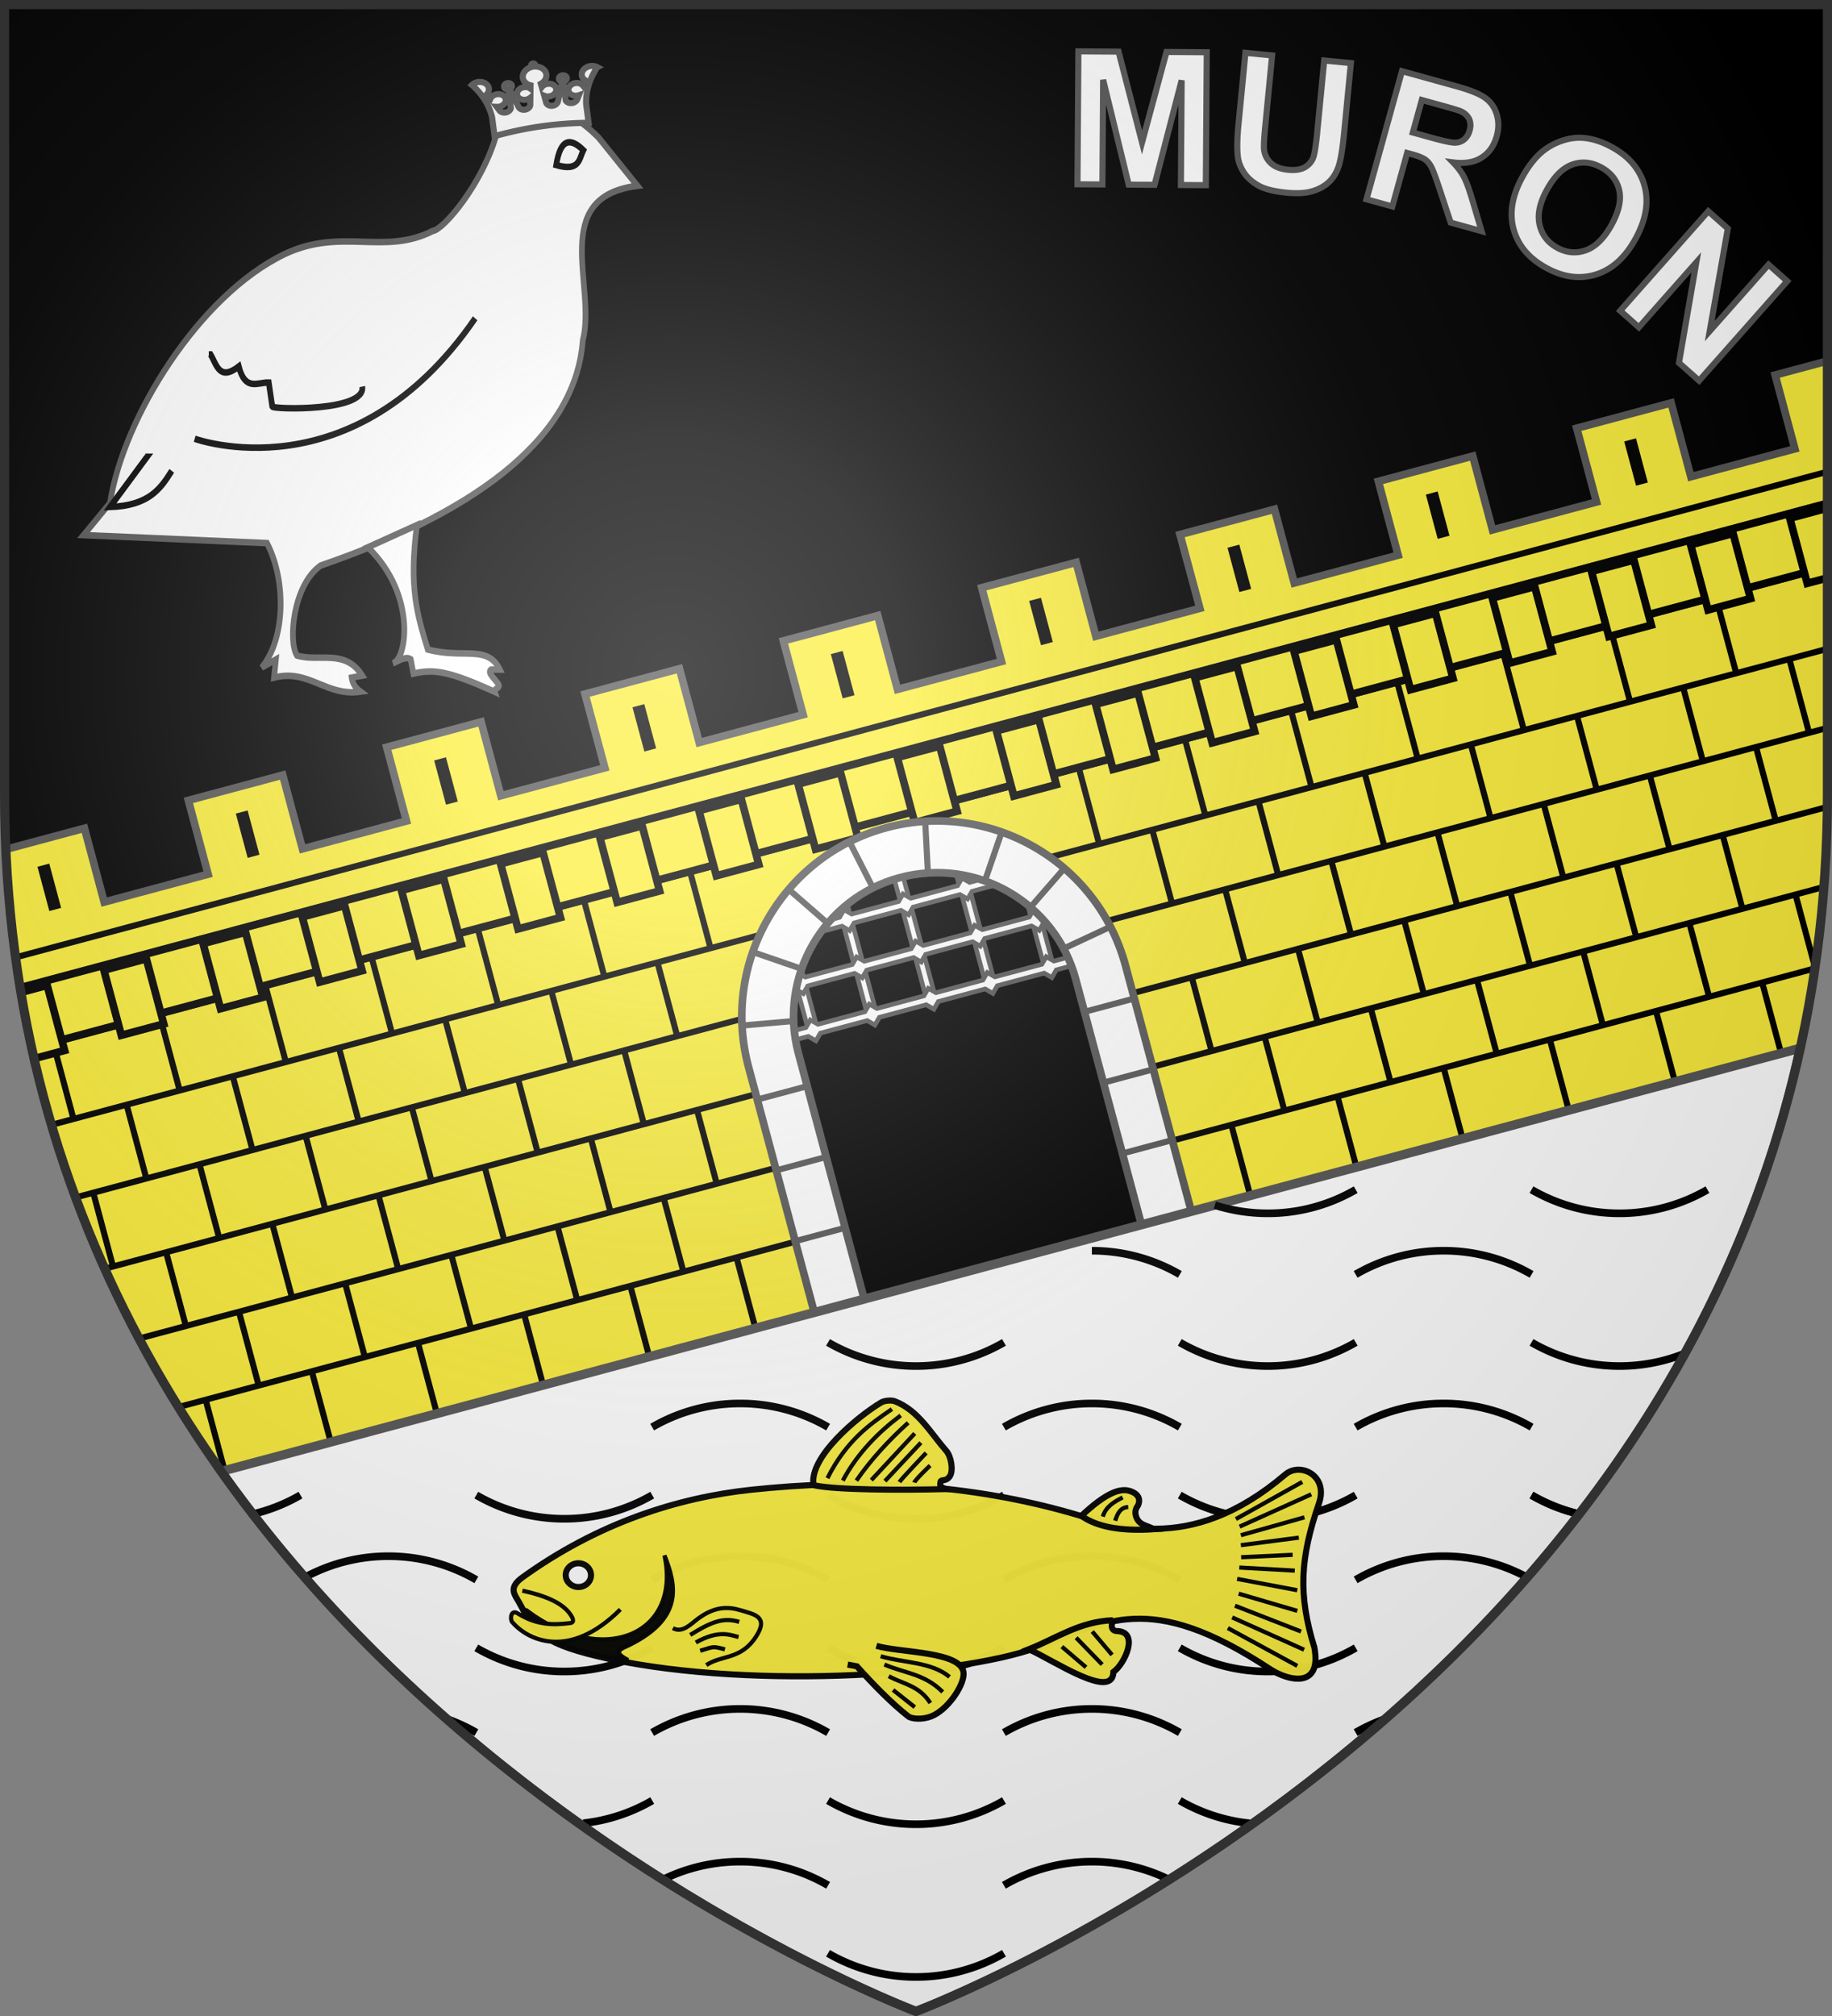
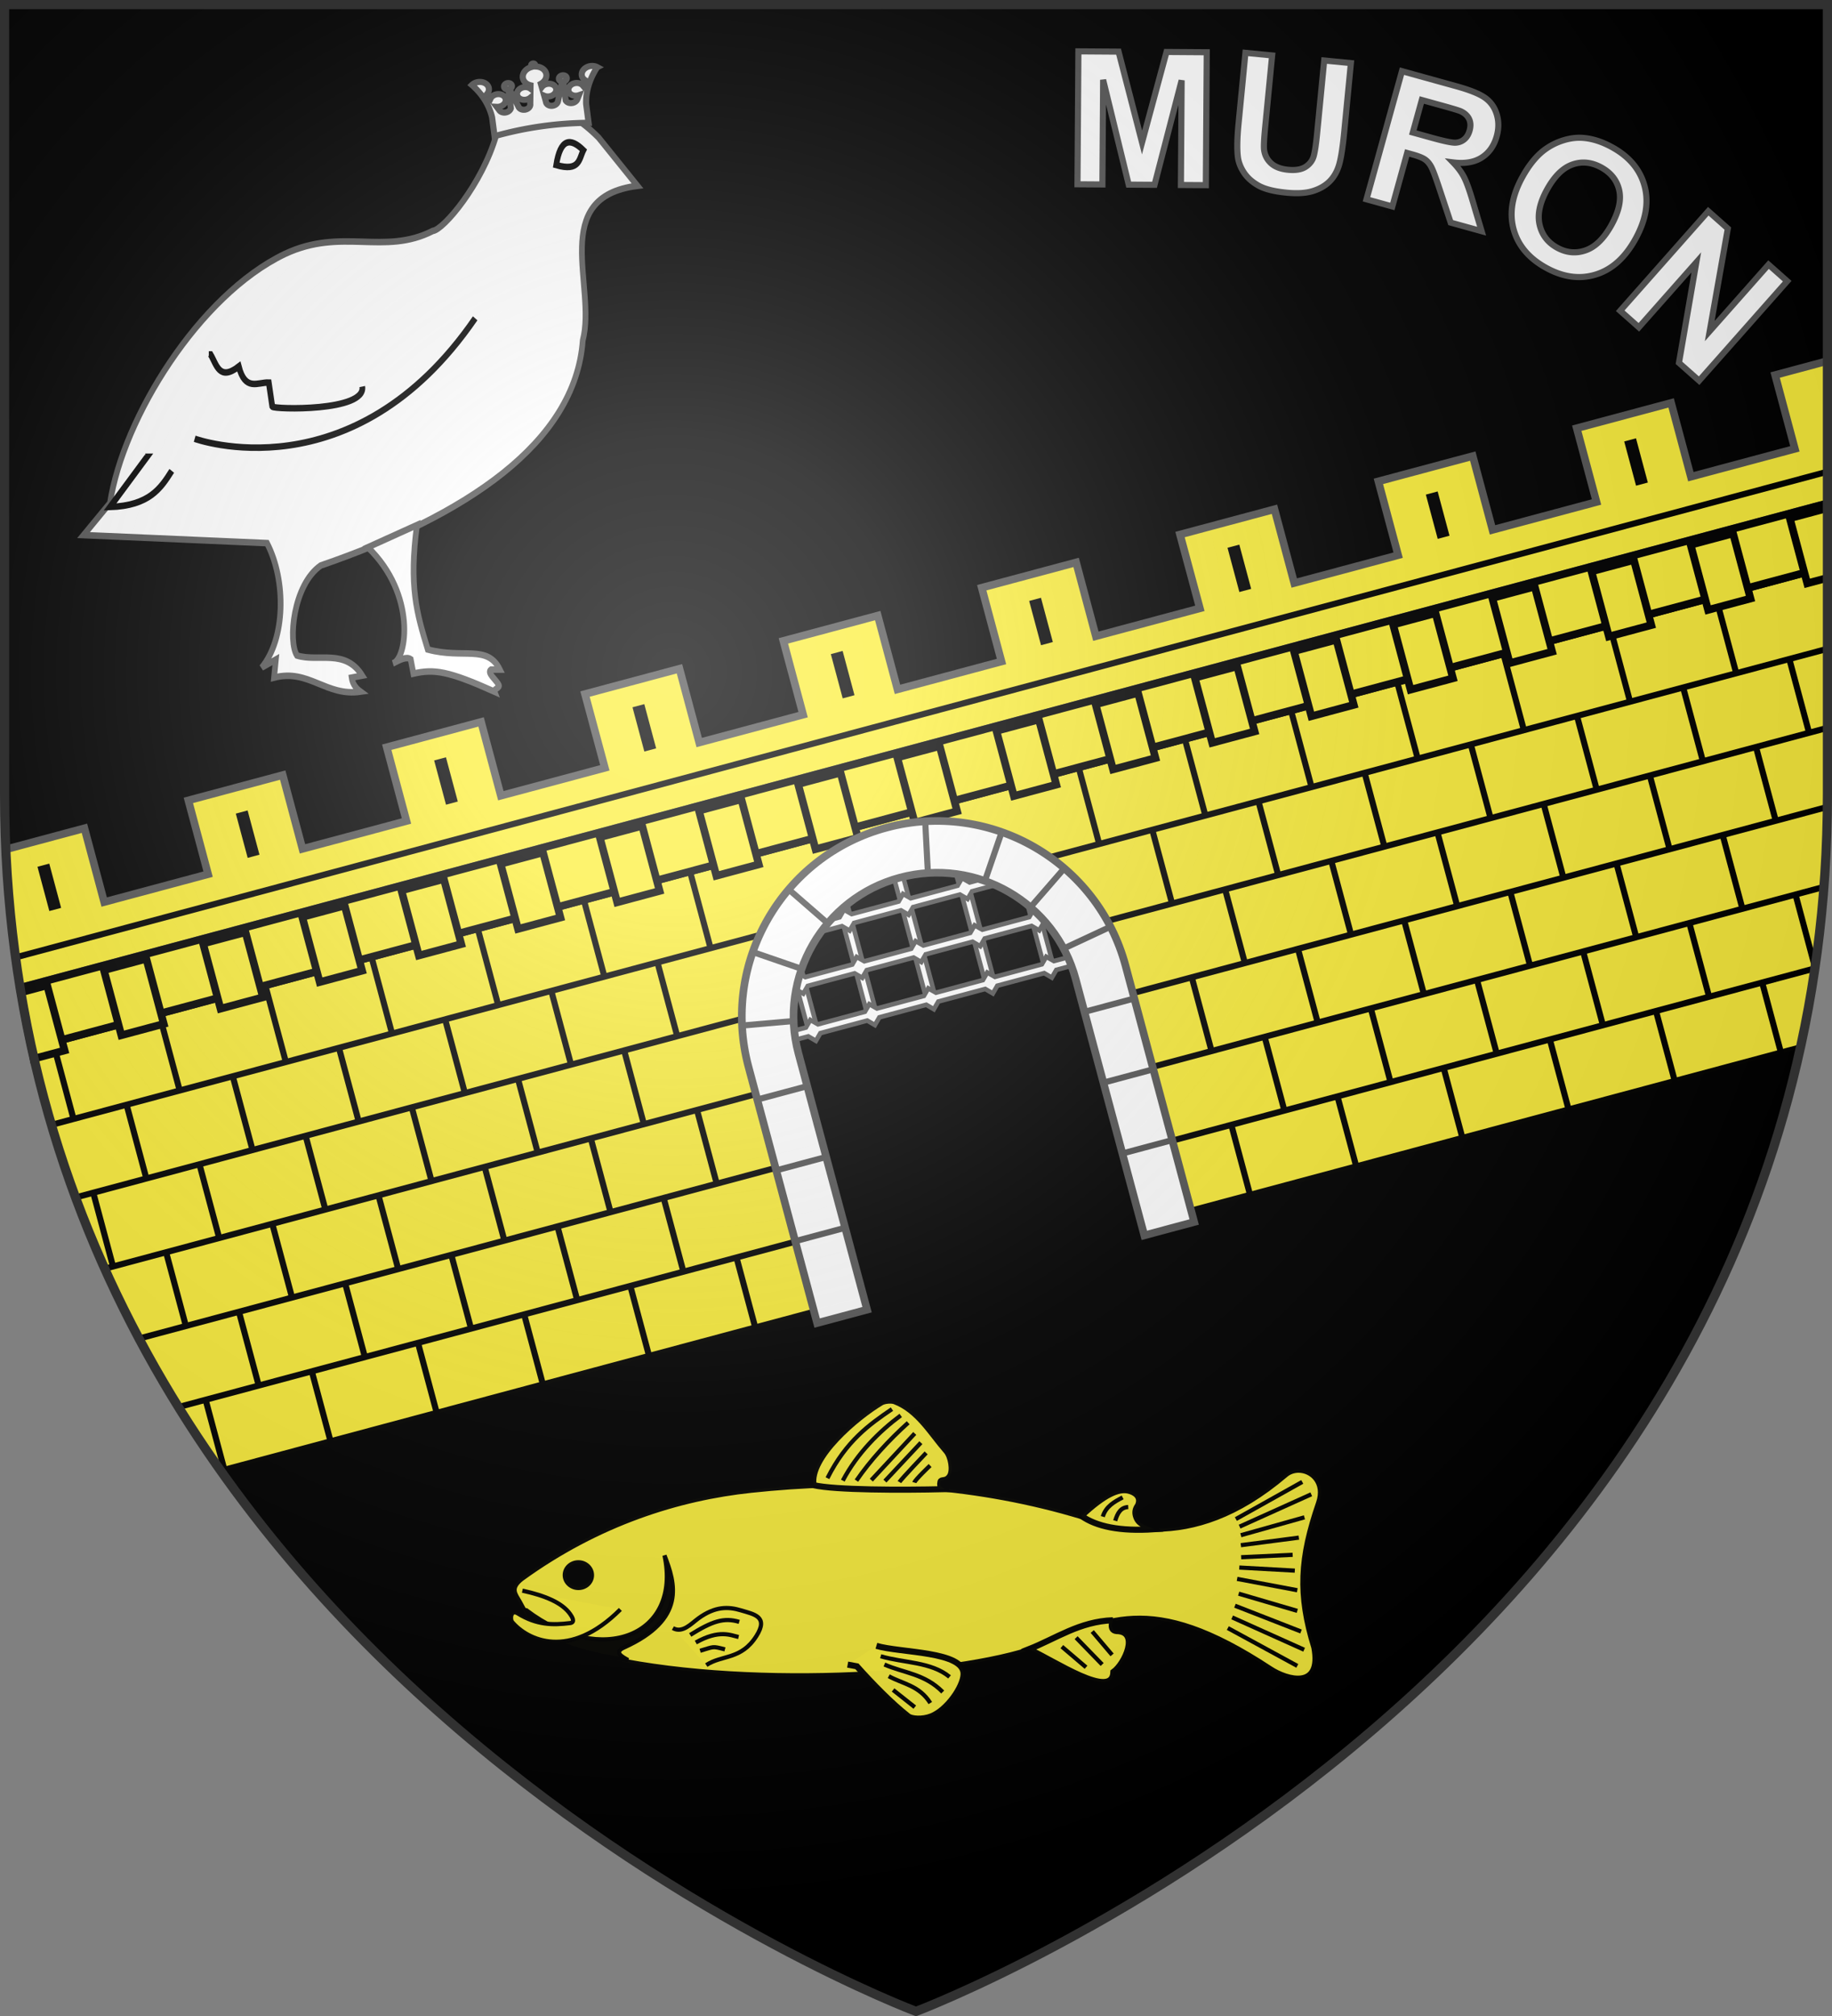
<svg xmlns="http://www.w3.org/2000/svg" xmlns:xlink="http://www.w3.org/1999/xlink" width="600" height="660" version="1.0">
  <rect width="100%" height="100%" fill="#808080" stroke="none" />
  <defs>
    <g id="b">
      <path id="a" d="M0 0v1h.5z" transform="rotate(18 3.157 -.5)" />
      <use xlink:href="#a" width="810" height="540" transform="scale(-1 1)" />
    </g>
    <g id="c">
      <use xlink:href="#b" width="810" height="540" transform="rotate(72)" />
      <use xlink:href="#b" width="810" height="540" transform="rotate(144)" />
    </g>
    <g id="f">
      <path id="e" d="M0 0v1h.5z" transform="rotate(18 3.157 -.5)" />
      <use xlink:href="#e" width="810" height="540" transform="scale(-1 1)" />
    </g>
    <g id="g">
      <use xlink:href="#f" width="810" height="540" transform="rotate(72)" />
      <use xlink:href="#f" width="810" height="540" transform="rotate(144)" />
    </g>
    <path id="h" d="M-298.5-298.5h597V-40C298.5 246.31 0 358.5 0 358.5S-298.5 246.31-298.5-40z" />
    <path id="d" d="M2.922 27.673c0-5.952 2.317-9.844 5.579-11.013 1.448-.519 3.307-.273 5.018 1.447 2.119 2.129 2.736 7.993-3.483 9.121.658-.956.619-3.081-.714-3.787-.99-.524-2.113-.253-2.676.123-.824.552-1.729 2.106-1.679 4.108z" />
    <radialGradient id="k" cx="-80" cy="-80" r="405" gradientUnits="userSpaceOnUse">
      <stop offset="0" style="stop-color:#fff;stop-opacity:.31" />
      <stop offset=".19" style="stop-color:#fff;stop-opacity:.25" />
      <stop offset=".6" style="stop-color:#6b6b6b;stop-opacity:.125" />
      <stop offset="1" style="stop-color:#000;stop-opacity:.125" />
    </radialGradient>
  </defs>
  <use xlink:href="#h" width="600" height="660" style="fill:#000" transform="translate(300 300)" />
  <g style="display:inline">
    <g style="fill:#fff;stroke:#000;stroke-width:5.864;stroke-miterlimit:4;stroke-dasharray:none;stroke-opacity:1">
      <path d="M-660.769 4.647c34.904-30.75 69.808-38.942 104.712-2.498 14.466 44.262 53.983 85.294 64.994 86.384 49.947 22.46 93.168-3.465 151.652 20.826 87.614 37.073 165.36 147.073 178.732 223.867l27.081 28.886-187.76 7.222c-20.02 34.231-18.693 86.105 5.417 111.933l-14.443-7.221 1.805 16.248c-35.55-8.172-53.052 17.242-88.464 12.638 5.897-3.8 8.307-8.098 9.027-12.638l-10.832-1.805c17.443-24.51 44.533-12.036 66.8-18.054 9.267-12.635 4.068-63.627-24.305-80.964-147.077-44.55-260.441-109.425-268.167-202.48-14.371-48.48 35.245-128.955-55.967-139.014z" style="fill:#fff;fill-opacity:1;fill-rule:evenodd;stroke:#555;stroke-width:5.864;stroke-linecap:butt;stroke-linejoin:miter;stroke-miterlimit:4;stroke-dasharray:none;stroke-opacity:1" transform="matrix(-.32 0 0 .364 -15.386 43.373)" />
      <path d="M-534.392 167.132c125.218 160.353 287.055 108.322 287.055 108.322" style="fill:#fff;fill-opacity:1;fill-rule:evenodd;stroke:#000;stroke-width:5.864;stroke-linecap:butt;stroke-linejoin:miter;stroke-miterlimit:4;stroke-dasharray:none;stroke-opacity:1" transform="matrix(-.32 0 0 .364 -15.386 43.373)" />
      <path d="M-418.848 228.514c-4.223 22.686 90.581 20.543 92.074 18.054l3.611-21.664c11.108-.428 24.043 8.281 30.692-14.443 19.936 13.569 22.61-1.634 28.886-10.833h1.805M-223.867 304.34c11.275 15.727 22.926 31.265 63.188 32.497l-37.913-45.134h1.806" style="fill:#fff;fill-opacity:1;fill-rule:evenodd;stroke:#000;stroke-width:5.864;stroke-linecap:butt;stroke-linejoin:miter;stroke-miterlimit:4;stroke-dasharray:none;stroke-opacity:1" transform="matrix(-.32 0 0 .364 -15.386 43.373)" />
      <path d="M-474.815 353.086c8.289 55.057.295 79.283-11.114 111.933-36.7 8.624-60.931-4.65-73.739 18.054h9.027c4.706 2.86-5.335 9.096-7.918 13.899-1.37 2.55 5.352 3.497 4.308 5.96 47.449-18.685 61.831-20.502 83.047-16.248l2.78-12.912c4.517-2.801 11.39.68 18.055 3.611-13.927-3.577-24.423-61.736 25.827-104.297z" style="fill:#fff;fill-opacity:1;fill-rule:evenodd;stroke:#555;stroke-width:5.864;stroke-linecap:butt;stroke-linejoin:miter;stroke-miterlimit:4;stroke-dasharray:none;stroke-opacity:1" transform="matrix(-.32 0 0 .364 -15.386 43.373)" />
      <path d="M-645.157 15.955c13.232-11.4 23.454-10.76 27.809 13.349-24.116 6.155-23.315-5.488-27.809-13.349z" style="fill:#fff;fill-opacity:1;fill-rule:evenodd;stroke:#000;stroke-width:5.864;stroke-linecap:butt;stroke-linejoin:miter;stroke-miterlimit:4;stroke-dasharray:none;stroke-opacity:1" transform="matrix(-.32 0 0 .364 -15.386 43.373)" />
    </g>
    <path d="M900.493 18.335c-2.503 3.753-3.763 7.91-3.65 12.041l.81 6.17a117.2 117.2 0 0 0-30.8 4.374l-.81-6.17c-.954-4.011-3.239-7.666-6.617-10.584 1.136-1.094 3.072-1.331 4.398-.54 1.327.792 1.576 2.333.566 3.501l1.14 1.5c.43-.921 1.565-1.529 2.747-1.469 1.18.06 2.1.77 2.225 1.72.083.633-.202 1.282-.772 1.76s-1.364.732-2.15.689l.76 1.001c.364.625 1.198.963 2.071.839s1.59-.682 1.78-1.386l-.81-6.17c-.709.1-1.344-.278-1.418-.846-.075-.568.44-1.11 1.148-1.21.709-.101 1.344.277 1.418.845.06.46-.266.917-.8 1.121l3.028 5.896c.395.707 1.395 1.035 2.345.768s1.564-1.046 1.438-1.829l.03-2.015c-.71.59-1.748.826-2.673.605s-1.577-.857-1.68-1.643c-.114-.872.471-1.748 1.46-2.183.99-.436 2.168-.337 2.939.247l.017-1.105c-1.39-.33-2.369-1.286-2.524-2.465-.193-1.474.942-2.927 2.71-3.468l.026-.587c-.037-.284.22-.555.575-.605.354-.05.672.139.709.423l.177.558c1.842.028 3.31 1.111 3.503 2.586.155 1.178-.542 2.373-1.796 3.078l.301 1.06c.593-.778 1.702-1.201 2.768-1.058s1.854.824 1.969 1.697c.103.785-.36 1.581-1.195 2.051s-1.895.534-2.732.162l.55 1.933c.08.79.87 1.37 1.855 1.362s1.863-.603 2.062-1.394l1.399-6.525c-.568-.047-1-.397-1.06-.856-.075-.568.439-1.11 1.148-1.21.708-.102 1.343.277 1.418.845s-.44 1.11-1.148 1.21l.81 6.171c.363.625 1.197.963 2.07.839.874-.124 1.59-.682 1.78-1.385l.474-1.177c-.746.261-1.576.237-2.249-.064-.672-.302-1.114-.847-1.197-1.48-.125-.95.578-1.891 1.7-2.278 1.123-.387 2.374-.118 3.026.65l.711-1.763c-1.274-.844-1.43-2.399-.357-3.53 1.074-1.133 3-1.444 4.377-.707z" style="fill:#fff;fill-opacity:1;stroke:#555;stroke-width:2;stroke-miterlimit:4;stroke-dasharray:none;stroke-opacity:1;display:inline" transform="translate(-704.88 3.66)" />
  </g>
  <path d="m52.886-239.668.301-43.521 13.151.09 7.692 29.742 8.013-29.633 13.18.092-.3 43.52-8.164-.056.237-34.259-8.876 34.2-8.461-.06-8.372-34.318-.237 34.259zm55.008-43.036 8.746.85-2.282 23.461q-.543 5.585-.379 7.271.303 2.715 2.26 4.53 1.955 1.816 5.62 2.172 3.722.362 5.761-.976 2.04-1.337 2.64-3.516.598-2.18 1.099-7.32l2.33-23.964 8.746.85-2.212 22.753q-.76 7.8-1.781 10.952-1.023 3.152-3.144 5.183t-5.44 3.035-8.46.505q-6.206-.604-9.273-2.349t-4.705-4.215-1.985-5.04q-.496-3.807.212-11.076zm39.647 47.946 11.615-41.943 17.825 4.936q6.723 1.862 9.457 3.836t3.765 5.37 0 7.117q-1.305 4.72-4.933 7.028-3.627 2.307-9.371 1.579 2.303 2.363 3.56 4.775 1.257 2.411 2.935 8.144l2.856 9.6-10.129-2.804-3.595-10.822q-1.906-5.796-2.756-7.402t-2.063-2.45-4.132-1.653l-1.716-.475-4.85 17.51zm15.172-21.86 6.265 1.736q6.094 1.688 7.753 1.593 1.66-.096 2.866-1.117 1.208-1.02 1.73-2.91.587-2.116-.183-3.731-.77-1.616-2.735-2.529-.99-.428-6.14-1.854l-6.609-1.83zm35.852 14.626q3.204-5.827 7.12-8.823a20.5 20.5 0 0 1 6.426-3.277q3.524-1.078 6.818-.724 4.394.45 9.05 3.01 8.43 4.635 10.615 12.645 2.185 8.012-2.935 17.325-5.077 9.236-12.966 11.691t-16.291-2.164q-8.508-4.677-10.675-12.627t2.838-17.056zm8.078 4.102q-3.561 6.478-2.408 11.466 1.155 4.987 5.76 7.52 4.604 2.53 9.38.837 4.776-1.694 8.423-8.328 3.604-6.555 2.503-11.362-1.101-4.806-5.862-7.423-4.76-2.617-9.47-.955-4.707 1.665-8.326 8.245zm23.987 39.63 28.852-32.585 6.402 5.669-5.932 33.568 19.267-21.76 6.113 5.413-28.853 32.583-6.601-5.845 5.68-32.88-18.816 21.248z" style="font-size:64px;font-style:normal;font-variant:normal;font-weight:700;font-stretch:normal;text-align:start;line-height:100%;writing-mode:lr-tb;text-anchor:start;fill:#fff;fill-opacity:1;stroke:#555;stroke-width:2;stroke-linecap:butt;stroke-linejoin:miter;stroke-miterlimit:4;stroke-dasharray:none;stroke-opacity:1;display:inline;font-family:Arial;-inkscape-font-specification:Arial Bold" transform="translate(300 300)" />
  <path d="m298.5-181.812-17.125 4.593 6.469 24.156-34.063 9.125-6.469-24.156-30.906 8.281 6.469 24.157-34.062 9.125-6.47-24.156-30.905 8.28 6.468 24.157-34.031 9.125-6.469-24.156L86.47-125l6.5 24.156-34.063 9.125-6.468-24.156-30.907 8.281L28-83.438l-34.062 9.126-6.47-24.157-30.905 8.281 6.468 24.157L-71-56.906l-6.469-24.156-30.937 8.28 6.5 24.157-34.063 9.125-6.469-24.156-30.906 8.281 6.469 24.156-34.062 9.125-6.47-24.156-30.905 8.281 6.468 24.157-34.031 9.125-6.469-24.157-25.75 6.907c.699 15.643 2.297 30.745 4.688 45.312L298.5-135.219z" style="fill:#fcef3c;fill-opacity:1;stroke:#555;stroke-width:2.5;stroke-miterlimit:4;stroke-dasharray:none;stroke-opacity:1" transform="translate(300 300)" />
  <path d="M298.5-114.5-289.625 43.063c11.805 53.688 34.424 99.702 62.063 138.656L289.593 43.156C295.298 17.244 298.5-10.446 298.5-40z" style="opacity:.99;fill:#fcef3c;fill-opacity:1;stroke:#000;stroke-width:2.5;stroke-miterlimit:4;stroke-dasharray:none;stroke-opacity:1" transform="translate(300 300)" />
  <g transform="translate(1000 300)">
    <path d="M-993.492 23.408a371 371 0 0 0 3.758 19.699l588.219-157.613c0-10.603.015-12.673.015-20.71z" style="fill:#fcef3c;fill-opacity:1;stroke:#000;stroke-width:2.5;stroke-miterlimit:4;stroke-dasharray:none;stroke-opacity:1" />
    <path d="M-950.788-89.524h554.277v2h-554.277zM-957.871-114.524h571.713v2h-571.713zM-962.774-139.524h584.244v2h-584.244zM-966.044-164.524h594.596v2h-594.596zM-967.133-189.524h601.861v2h-601.861zM-964.954-245.524h614.393v2h-614.393z" style="fill:#000;fill-opacity:1;stroke:none;stroke-width:2.5;stroke-miterlimit:4;stroke-dasharray:none;stroke-opacity:1" transform="rotate(-15)" />
    <use xlink:href="#i" width="600" height="660" transform="scale(-1 1)rotate(30 0 3036.68)" />
    <path d="m-993.133 24.891 8.58-2.299 5.71 21.31-10.16 2.721z" style="fill:#fcef3c;fill-opacity:1;stroke:#000;stroke-width:2.5;stroke-miterlimit:4;stroke-opacity:1" />
    <path d="M-903.989-232.999h14.387v22.061h-14.387zM-836.74-232.999h14.387v22.061h-14.387zM-769.49-232.999h14.387v22.061h-14.387zM-702.24-232.999h14.387v22.061h-14.387zM-634.99-232.999h14.387v22.061h-14.387zM-567.739-232.999h14.387v22.061h-14.387zM-500.489-232.999h14.387v22.061h-14.387z" style="fill:#fcef3c;fill-opacity:1;stroke:#000;stroke-width:2.5;stroke-miterlimit:4;stroke-dasharray:none;stroke-opacity:1" transform="rotate(-15)" />
    <use xlink:href="#i" width="600" height="660" transform="rotate(180 -556.368 -59.292)" />
    <path d="M-433.239-232.999h14.387v22.061h-14.387z" style="fill:#fcef3c;fill-opacity:1;stroke:#000;stroke-width:2.5;stroke-miterlimit:4;stroke-dasharray:none;stroke-opacity:1" transform="rotate(-15)" />
    <path d="m-413.823-130.334 12.391-3.32-.027 22.846-6.654 1.783z" style="fill:#fcef3c;fill-opacity:1;stroke:#000;stroke-width:2.5;stroke-miterlimit:4;stroke-opacity:1" />
    <use xlink:href="#i" width="600" height="660" transform="scale(1 -1)rotate(30 -777.648 -602.297)" />
    <path d="M-937.614-232.999h14.387v22.061h-14.387zM-870.364-232.999h14.387v22.061h-14.387zM-803.114-232.999h14.387v22.061h-14.387zM-735.864-232.999h14.387v22.061h-14.387zM-668.614-232.999h14.387v22.061h-14.387zM-601.364-232.999h14.387v22.061h-14.387zM-534.114-232.999h14.387v22.061h-14.387zM-466.864-232.999h14.387v22.061h-14.387z" style="fill:#fcef3c;fill-opacity:1;stroke:#000;stroke-width:2.5;stroke-miterlimit:4;stroke-dasharray:none;stroke-opacity:1" transform="rotate(-15)" />
    <use xlink:href="#i" width="600" height="660" transform="translate(208.64 -55.905)" />
    <path d="M-399.614-232.999h14.387v22.061h-14.387z" style="fill:#fcef3c;fill-opacity:1;stroke:#000;stroke-width:2.5;stroke-miterlimit:4;stroke-dasharray:none;stroke-opacity:1" transform="rotate(-15)" />
    <path d="M-949.868-271.322h4v15h-4zM-882.618-271.322h4v15h-4zM-815.368-271.322h4v15h-4zM-748.118-271.322h4v15h-4zM-680.868-271.322h4v15h-4zM-613.618-271.322h4v15h-4zM-546.368-271.322h4v15h-4zM-479.118-271.322h4v15h-4zM-411.868-271.322h4v15h-4z" style="fill:#000;fill-opacity:1;stroke:none;stroke-width:2.5;stroke-miterlimit:4;stroke-dasharray:none;stroke-opacity:1" transform="rotate(-15)" />
    <path id="j" d="M-559.064-188.77h2v25h-2z" style="fill:#000;fill-opacity:1;stroke:none;stroke-width:1.5;stroke-miterlimit:4;stroke-dasharray:none;stroke-opacity:1" transform="rotate(-15)" />
    <use xlink:href="#j" width="600" height="660" transform="translate(12.94 48.296)" />
    <use xlink:href="#j" width="600" height="660" transform="translate(47.714 38.979)" />
    <use xlink:href="#j" width="600" height="660" transform="translate(141.118 39.833)" />
    <use xlink:href="#j" width="600" height="660" transform="translate(-8.891 105.91)" />
    <use xlink:href="#j" width="600" height="660" transform="rotate(180 -567.284 -30.485)" />
    <use xlink:href="#j" width="600" height="660" transform="rotate(180 -543.427 -10.996)" />
    <use xlink:href="#j" width="600" height="660" transform="rotate(180 -531.499 -1.25)" />
    <use xlink:href="#j" width="600" height="660" transform="rotate(180 -519.57 8.494)" />
    <use xlink:href="#j" width="600" height="660" transform="translate(69.547 -18.635)" />
    <use xlink:href="#j" width="600" height="660" transform="translate(-10.916 28.807)" />
    <use xlink:href="#j" width="600" height="660" transform="translate(71.571 58.468)" />
    <use xlink:href="#j" width="600" height="660" transform="translate(164.975 59.323)" />
    <use xlink:href="#j" width="600" height="660" transform="rotate(180 -532.51 -39.802)" />
    <use xlink:href="#j" width="600" height="660" transform="rotate(180 -503.196 -34.716)" />
    <use xlink:href="#j" width="600" height="660" transform="rotate(180 -566.272 8.067)" />
    <use xlink:href="#j" width="600" height="660" transform="rotate(180 -571.73 22.47)" />
    <use xlink:href="#j" width="600" height="660" transform="rotate(180 -536.957 13.153)" />
    <use xlink:href="#j" width="600" height="660" transform="translate(139.093 -37.27)" />
    <use xlink:href="#j" width="600" height="660" transform="translate(128.177 -8.463)" />
    <use xlink:href="#j" width="600" height="660" transform="translate(-21.832 57.614)" />
    <use xlink:href="#j" width="600" height="660" transform="rotate(180 -572.742 -16.082)" />
    <use xlink:href="#j" width="600" height="660" transform="rotate(180 -537.969 -25.399)" />
    <use xlink:href="#j" width="600" height="660" transform="rotate(180 -508.654 -20.313)" />
    <use xlink:href="#j" width="600" height="660" transform="rotate(180 -554.343 17.811)" />
    <use xlink:href="#j" width="600" height="660" transform="rotate(180 -497.738 -49.12)" />
    <use xlink:href="#j" width="600" height="660" transform="translate(-34.773 9.317)" />
    <use xlink:href="#j" width="600" height="660" transform="translate(58.63 10.172)" />
    <use xlink:href="#j" width="600" height="660" transform="translate(117.26 20.344)" />
    <use xlink:href="#j" width="600" height="660" transform="translate(175.891 30.516)" />
    <use xlink:href="#j" width="600" height="660" transform="translate(2.025 77.103)" />
    <path id="i" d="M-613.064-213.77h2v25h-2z" style="fill:#000;fill-opacity:1;stroke:none;stroke-width:1.5;stroke-miterlimit:4;stroke-dasharray:none;stroke-opacity:1" transform="rotate(-15)" />
    <use xlink:href="#i" width="600" height="660" transform="translate(34.773 -9.317)" />
    <use xlink:href="#i" width="600" height="660" transform="rotate(180 -591.141 -49.974)" />
    <use xlink:href="#i" width="600" height="660" transform="translate(69.547 -18.635)" />
    <use xlink:href="#i" width="600" height="660" transform="translate(139.093 -37.27)" />
    <path d="M796.836-188.77h2v25h-2z" style="fill:#000;fill-opacity:1;stroke:none;stroke-width:1.5;stroke-miterlimit:4;stroke-dasharray:none;stroke-opacity:1" transform="scale(-1 1)rotate(15)" />
    <use xlink:href="#j" width="600" height="660" transform="scale(-1 1)rotate(30 -96.593 2619.4)" />
    <use xlink:href="#j" width="600" height="660" transform="scale(-1 1)rotate(30 -96.593 2688.946)" />
    <use xlink:href="#j" width="600" height="660" transform="scale(-1 1)rotate(30 -144.889 2862.813)" />
    <use xlink:href="#j" width="600" height="660" transform="scale(-1 1)rotate(30 -193.185 2549.853)" />
    <use xlink:href="#j" width="600" height="660" transform="scale(1 -1)rotate(30 -681.056 -532.75)" />
    <use xlink:href="#j" width="600" height="660" transform="scale(1 -1)rotate(30 -584.463 -602.297)" />
    <use xlink:href="#j" width="600" height="660" transform="scale(1 -1)rotate(30 -536.167 -637.07)" />
    <use xlink:href="#j" width="600" height="660" transform="scale(1 -1)rotate(30 -487.87 -671.844)" />
    <use xlink:href="#j" width="600" height="660" transform="scale(-1 1)rotate(30 0 2758.493)" />
    <use xlink:href="#j" width="600" height="660" transform="scale(-1 1)rotate(30 -48.296 2584.626)" />
    <use xlink:href="#j" width="600" height="660" transform="scale(-1 1)rotate(30 -144.889 2723.72)" />
    <use xlink:href="#j" width="600" height="660" transform="scale(-1 1)rotate(30 -193.185 2897.586)" />
    <use xlink:href="#j" width="600" height="660" transform="scale(1 -1)rotate(30 -681.056 -671.844)" />
    <use xlink:href="#j" width="600" height="660" transform="scale(1 -1)rotate(30 -632.76 -776.164)" />
    <use xlink:href="#j" width="600" height="660" transform="scale(1 -1)rotate(30 -536.167 -497.977)" />
    <use xlink:href="#j" width="600" height="660" transform="scale(1 -1)rotate(30 -487.87 -463.204)" />
    <use xlink:href="#j" width="600" height="660" transform="scale(1 -1)rotate(30 -487.87 -602.297)" />
    <use xlink:href="#j" width="600" height="660" transform="scale(-1 1)rotate(30 0 2897.586)" />
    <use xlink:href="#j" width="600" height="660" transform="scale(-1 1)rotate(30 -48.296 2862.813)" />
    <use xlink:href="#j" width="600" height="660" transform="scale(-1 1)rotate(30 -96.593 2549.853)" />
    <use xlink:href="#j" width="600" height="660" transform="scale(1 -1)rotate(30 -632.76 -497.977)" />
    <use xlink:href="#j" width="600" height="660" transform="scale(1 -1)rotate(30 -632.76 -637.07)" />
    <use xlink:href="#j" width="600" height="660" transform="scale(1 -1)rotate(30 -584.463 -741.39)" />
    <use xlink:href="#j" width="600" height="660" transform="scale(1 -1)rotate(30 -487.87 -532.75)" />
    <use xlink:href="#j" width="600" height="660" transform="scale(-1 1)rotate(30 0 2549.853)" />
    <use xlink:href="#j" width="600" height="660" transform="scale(-1 1)rotate(30 -48.296 2723.72)" />
    <use xlink:href="#j" width="600" height="660" transform="scale(-1 1)rotate(30 -96.593 2828.04)" />
    <use xlink:href="#j" width="600" height="660" transform="scale(-1 1)rotate(30 -144.889 2584.626)" />
    <path d="M742.836-213.77h2v25h-2z" style="fill:#000;fill-opacity:1;stroke:none;stroke-width:1.5;stroke-miterlimit:4;stroke-dasharray:none;stroke-opacity:1" transform="scale(-1 1)rotate(15)" />
    <use xlink:href="#i" width="600" height="660" transform="scale(-1 1)rotate(30 0 2688.946)" />
    <use xlink:href="#i" width="600" height="660" transform="scale(1 -1)rotate(30 -777.648 -463.204)" />
    <use xlink:href="#i" width="600" height="660" transform="scale(-1 1)rotate(30 0 2758.493)" />
    <use xlink:href="#i" width="600" height="660" transform="scale(-1 1)rotate(30 0 2897.586)" />
  </g>
  <path d="m-625.225 304.434-22.477-83.884c-6.714-25.06-32.503-39.95-57.563-33.234-25.06 6.715-39.948 32.503-33.234 57.563l22.477 83.884" style="fill:#000;fill-opacity:1;stroke:#555;stroke-width:1.5;stroke-miterlimit:4;stroke-dasharray:none;stroke-opacity:1" transform="translate(1000 100)" />
  <path d="m-687.423 133.991 10.336 38.577 1.45-.389 1.448-.388-10.337-38.576-1.448.388zM-708.295 133.372l11.89 44.372 1.449-.388 1.448-.388-11.889-44.373-1.449.389zM-740.72 166.907l5.678 21.19 1.449-.388 1.448-.389-5.677-21.19-1.45.389zM-726.06 144.344l10.336 38.576 1.45-.388 1.448-.388-10.337-38.577-1.449.389zM-663.446 146.201l5.678 21.19 1.449-.388 1.449-.388-5.678-21.19-1.45.388z" style="fill:#fff;fill-opacity:1;stroke:#555;stroke-width:1.5;stroke-miterlimit:4;stroke-dasharray:none;stroke-opacity:1" transform="translate(1000 150)" />
  <path d="m-738.754 168.45-2.497 4.325 4.333 2.528 1.459-2.527 15.364-4.116 2.496 1.466 1.458-2.526 15.365-4.117 2.495 1.467 1.459-2.526 15.364-4.117 2.496 1.466 1.458-2.526 15.365-4.117 2.495 1.467 2.52-4.363-4.356-2.489-1.436 2.488-15.364 4.117-2.518-1.429-1.436 2.488-15.365 4.117-2.518-1.428-1.436 2.487-15.364 4.117-2.518-1.428-1.436 2.488-15.365 4.117zM-734.613 183.905l-1.436 2.488-7.969 2.135.388 1.45.389 1.448 7.969-2.135 2.495 1.466 1.459-2.526 15.364-4.117 2.496 1.467 1.458-2.526 15.365-4.117 2.495 1.467 1.459-2.526 15.364-4.117 2.496 1.466 1.458-2.526 15.365-4.117 2.496 1.467 1.458-2.526 6.736-1.805-.514-1.415-.388-1.45-6.61 1.772-2.518-1.428-1.437 2.488-15.364 4.116-2.518-1.428-1.436 2.488-15.365 4.117-2.518-1.428-1.436 2.487-15.364 4.117-2.518-1.428-1.436 2.488-15.365 4.117zM-731.873 155.251l7.637-2.046 2.496 1.466 1.458-2.526 15.364-4.117 2.496 1.467 1.459-2.526 15.364-4.117 2.496 1.467 1.458-2.526 7.637-2.047-.776-2.898-7.637 2.047-2.518-1.428-1.437 2.487-15.364 4.117-2.518-1.428-1.436 2.488-15.364 4.117-2.518-1.429-1.437 2.488-7.636 2.046z" style="fill:#fff;fill-opacity:1;stroke:#555;stroke-width:1.5;stroke-miterlimit:4;stroke-dasharray:none;stroke-opacity:1" transform="translate(1000 150)" />
  <path d="M-709.648 170.955c-34.082 9.132-54.343 44.226-45.211 78.307l22.477 83.885 16.36-4.384-22.477-83.884c-6.714-25.06 8.174-50.848 33.234-57.563s50.849 8.174 57.563 33.234l22.477 83.884 16.33-4.375-22.476-83.885c-9.133-34.081-44.196-54.35-78.277-45.219z" style="fill:#fff;fill-opacity:1;stroke:#555;stroke-width:2.5;stroke-miterlimit:4;stroke-dasharray:none;stroke-opacity:1" transform="translate(1000 100)" />
  <path d="M-682.651 103.485h16.887v2h-16.887zM-682.651 79.485h16.887v2h-16.887zM-682.651 55.485h16.887v2h-16.887z" style="fill:#555;fill-opacity:1;stroke:none;stroke-width:2.5;stroke-miterlimit:4;stroke-dasharray:none;stroke-opacity:1" transform="rotate(-15 879.788 -3747.878)" />
  <path d="M-679.484-85.583h16.887v2h-16.887z" style="fill:#555;fill-opacity:1;stroke:none;stroke-width:2.5;stroke-miterlimit:4;stroke-dasharray:none;stroke-opacity:1" transform="rotate(-25 725.536 -2205.355)" />
  <path d="M-583.482-371.748h16.887v2h-16.887z" style="fill:#555;fill-opacity:1;stroke:none;stroke-width:2.5;stroke-miterlimit:4;stroke-dasharray:none;stroke-opacity:1" transform="rotate(-49 609.715 -1047.15)" />
  <path d="M-398.112-580.193h16.887v2h-16.887z" style="fill:#555;fill-opacity:1;stroke:none;stroke-width:2.5;stroke-miterlimit:4;stroke-dasharray:none;stroke-opacity:1" transform="rotate(-71 570.097 -650.974)" />
  <path d="M-149.394-705.87h16.887v2h-16.887z" style="fill:#555;fill-opacity:1;stroke:none;stroke-width:2.5;stroke-miterlimit:4;stroke-dasharray:none;stroke-opacity:1" transform="rotate(-93 547.448 -424.482)" />
  <path d="M776.946 103.485h16.887v2h-16.887zM776.946 79.485h16.887v2h-16.887zM776.946 55.485h16.887v2h-16.887z" style="fill:#555;fill-opacity:1;stroke:none;stroke-width:2.5;stroke-miterlimit:4;stroke-dasharray:none;stroke-opacity:1" transform="scale(-1 1)rotate(15 -879.788 -3747.878)" />
  <path d="M757.938 167.873h16.887v2h-16.887z" style="fill:#555;fill-opacity:1;stroke:none;stroke-width:2.5;stroke-miterlimit:4;stroke-dasharray:none;stroke-opacity:1" transform="scale(-1 1)rotate(5 -1645.189 -11401.89)" />
  <path d="M626.579 444.448h16.887v2h-16.887z" style="fill:#555;fill-opacity:1;stroke:none;stroke-width:2.5;stroke-miterlimit:4;stroke-dasharray:none;stroke-opacity:1" transform="scale(-1 1)rotate(-19 -201.212 3037.882)" />
  <path d="M418.084 629.868h16.887v2h-16.887z" style="fill:#555;fill-opacity:1;stroke:none;stroke-width:2.5;stroke-miterlimit:4;stroke-dasharray:none;stroke-opacity:1" transform="scale(-1 1)rotate(-41 -366.269 1387.31)" />
-   <path d="M154.074 721.832h16.887v2h-16.887z" style="fill:#555;fill-opacity:1;stroke:none;stroke-width:2.5;stroke-miterlimit:4;stroke-dasharray:none;stroke-opacity:1" transform="scale(-1 1)rotate(-63 -418.407 865.926)" />
-   <path d="M289.594 43.156-227.563 181.72C-139.28 306.144 0 358.5 0 358.5s240.02-90.224 289.594-315.312z" style="opacity:1;fill:#fff;fill-opacity:1;stroke:#555;stroke-width:3;stroke-linecap:butt;stroke-linejoin:miter;stroke-miterlimit:4;stroke-dasharray:none;stroke-opacity:1" transform="translate(300 300)" />
  <path d="M-201.587 189.469a57.4 57.4 0 0 1-15.748 6.25M-86.387 189.469a57.25 57.25 0 0 1-28.813 7.75 57.3 57.3 0 0 1-28.812-7.75M28.813 189.469A57.25 57.25 0 0 1 0 197.219a57.3 57.3 0 0 1-28.812-7.75M144.013 189.469a57.25 57.25 0 0 1-28.813 7.75 57.3 57.3 0 0 1-28.812-7.75M217.093 195.662a57.5 57.5 0 0 1-15.505-6.193M-143.987 217.219a57.25 57.25 0 0 0-28.813-7.75 57.24 57.24 0 0 0-26.493 6.475M-28.787 217.219a57.25 57.25 0 0 0-28.813-7.75 57.3 57.3 0 0 0-28.812 7.75M86.413 217.219a57.25 57.25 0 0 0-28.813-7.75 57.3 57.3 0 0 0-28.812 7.75M200.22 216.437a57.2 57.2 0 0 0-27.42-6.968 57.3 57.3 0 0 0-28.812 7.75M-86.387 239.469a57.25 57.25 0 0 1-28.813 7.75 57.3 57.3 0 0 1-28.812-7.75M28.813 239.469A57.25 57.25 0 0 1 0 247.219a57.3 57.3 0 0 1-28.812-7.75M144.013 239.469a57.25 57.25 0 0 1-28.813 7.75 57.3 57.3 0 0 1-28.812-7.75M-143.987 267.219a57.7 57.7 0 0 0-9.93-4.563M-28.787 267.219a57.25 57.25 0 0 0-28.813-7.75 57.3 57.3 0 0 0-28.812 7.75M86.413 267.219a57.25 57.25 0 0 0-28.813-7.75 57.3 57.3 0 0 0-28.812 7.75M153.005 262.984a57.7 57.7 0 0 0-9.017 4.235M-86.387 289.469a57.3 57.3 0 0 1-22.569 7.413M28.813 289.469A57.25 57.25 0 0 1 0 297.219a57.3 57.3 0 0 1-28.812-7.75M110.048 296.99a57.3 57.3 0 0 1-23.66-7.521M-28.787 317.219a57.25 57.25 0 0 0-28.813-7.75 57.2 57.2 0 0 0-24.908 5.681M81.95 314.884a57.2 57.2 0 0 0-24.35-5.415 57.3 57.3 0 0 0-28.812 7.75M28.813 339.469A57.25 57.25 0 0 1 0 347.219a57.3 57.3 0 0 1-28.812-7.75M259.212 89.469a57.25 57.25 0 0 1-28.812 7.75 57.3 57.3 0 0 1-28.812-7.75M201.613 117.219a57.25 57.25 0 0 0-28.813-7.75 57.3 57.3 0 0 0-28.812 7.75M251.752 143.106a57.2 57.2 0 0 1-21.352 4.113 57.3 57.3 0 0 1-28.812-7.75M201.613 167.219a57.25 57.25 0 0 0-28.813-7.75 57.3 57.3 0 0 0-28.812 7.75" style="fill:none;fill-opacity:1;stroke:#000;stroke-width:2.5;stroke-miterlimit:4;stroke-dasharray:none;stroke-opacity:1" transform="translate(300 300)" />
  <path d="M217.245 195.698a57.5 57.5 0 0 1-15.657-6.23M28.813 139.469A57.25 57.25 0 0 1 0 147.219a57.3 57.3 0 0 1-28.812-7.75M86.413 167.219a57.25 57.25 0 0 0-28.813-7.75 57.3 57.3 0 0 0-28.812 7.75M-28.787 167.219a57.25 57.25 0 0 0-28.813-7.75 57.3 57.3 0 0 0-28.812 7.75M144.013 139.469a57.25 57.25 0 0 1-28.813 7.75 57.3 57.3 0 0 1-28.812-7.75M86.413 117.219a57.25 57.25 0 0 0-28.813-7.75M144.013 89.469a57.25 57.25 0 0 1-28.813 7.75c-6.044 0-11.868-.94-17.34-2.675" style="fill:none;fill-opacity:1;stroke:#000;stroke-width:2.5;stroke-miterlimit:4;stroke-dasharray:none;stroke-opacity:1" transform="translate(300 300)" />
  <path d="M425.188 481.156c-1.51.024-3.027.521-4.25 1.563-31.852 27.116-56.44 16.31-72.938 11.844-34.001-9.207-68.04-10.432-101.969-6.844-23.692 2.505-50.201 10.747-75.312 28.969-4.272 3.338-2.066 5.434-.719 7.906 4.835 8.874 6.18 12.98 25.656 17.625 46.094 10.99 117.13 6.91 144.032-2.875 22.348-8.13 36.382-19.21 76.28 7.093 5.6 3.691 17.084 6.806 14.5-7.093-5.373-17.368-4.651-29.313 1.532-47.25 2.338-6.782-2.284-11.009-6.812-10.938zm-235.75 30.625c2.29.001 4.126 1.766 4.125 3.906s-1.835 3.877-4.125 3.875c-2.291 0-4.158-1.765-4.157-3.906s1.866-3.876 4.156-3.875z" style="opacity:.98;fill:#fcef3c;fill-opacity:1;stroke:#000;stroke-width:2;stroke-miterlimit:4;stroke-dasharray:none;stroke-opacity:1" />
  <path d="M-127.6 227.17c24.92 18.847 50.814 8.127 45.228-17.96 3.563 9.153 7.194 20.921-13.274 30.162-3.446 1.556-.59 3.005 1.344 4.096-27.35-3.815-30.166-10.74-33.299-16.298z" style="opacity:.98;fill:#000;fill-opacity:1;stroke:#000;stroke-width:1.368;stroke-miterlimit:4;stroke-dasharray:none;stroke-opacity:1" transform="translate(300 300)" />
  <path d="M-128.918 220.753c7.35 1.596 12.97 3.903 15.628 7.634.6.843 1.846 2.749 0 2.979-5.545.692-10.918.705-17.14-3.165-2.332-1.45-2.556 1.955-1.848 2.793 5.064 5.99 18.708 12.632 35.455-4.096" style="opacity:.98;fill:#fcef3c;fill-opacity:1;stroke:#000;stroke-width:1.368;stroke-miterlimit:4;stroke-dasharray:none;stroke-opacity:1" transform="translate(300 300)" />
  <path d="M-12.973 238.814c7.842 2.35 28.808 1.717 28.566 9.309-.131 4.127-5.352 11.699-10.586 13.778-2.997 1.19-6.505.833-7.562 0-5.533-4.361-11.467-10.435-16.803-16.385l-3.025-.558M64.491 230.435c-.834 2.267-.242 3.418 1.177 3.538 7.654.06 2.746 10.728-1.009 13.405-.264 9.338-19.42-3.72-27.726-7.447 8.958-3.52 16.595-9.088 27.558-9.496zM54.157 196.27c4.92 3.48 12.587 5.113 23.777 4.375-2.051-1.298-4.95-1.13-5.881-4.282-.346-1.173-.28-2.244.672-3.538 1.25-2.863-1.069-4.358-3.193-4.841-3.142-.714-7.773 1.132-15.375 8.285zM-33.557 186.215c-1.539-9.08 14.132-22.289 22.18-27.09.94-.56 3.233-.843 4.453-.373 7.651 2.952 11.688 10.356 16.888 16.292 1.521 1.737 2.382 6.422 1.092 8.285-1.281 1.852-2.82.873-3.025 1.77-.483 2.117.879 1.69 1.429 2.42-14.34.345-35.988.319-43.017-1.304z" style="opacity:.98;fill:#fcef3c;fill-opacity:1;stroke:#000;stroke-width:2;stroke-miterlimit:4;stroke-dasharray:none;stroke-opacity:1" transform="translate(300 300)" />
  <path d="M-79.618 233.009c3.111 1.816 6.025-1.487 8.317-3.16 5.521-4.028 9.824-3.902 14.02-2.633 4.287 1.297 9.037 2.022 5.019 8.377-4.992 7.894-11.256 6.102-16.425 9.528" style="opacity:.98;fill:#fcef3c;fill-opacity:1;stroke:#000;stroke-width:1.368;stroke-miterlimit:4;stroke-dasharray:none;stroke-opacity:1" transform="translate(300 300)" />
  <path d="m104.763 197.311 21.743-12.158M105.983 199.788l23.469-10.582M106.39 202.602l20.827-5.854M106.39 205.867l18.998-2.477M106.49 209.807l16.866-.788M105.881 213.184l18.186 1.013M105.17 216.9l19.71 3.714M105.678 221.74l19.202 5.629M104.459 225.68l21.64 8.443M103.544 229.508l23.571 10.582M102.122 232.998l22.758 12.383M-29 183.928c6.157-12.238 13.793-17.623 21.122-22.607M-23.97 184.724c4.699-8.909 11.938-16.119 18.966-21.333M-19.516 184.724c4.574-6.644 10.501-13.134 16.954-18.945M-14.631 184.565l14.225-15.284M-10.177 184.883l11.782-12.577M-5.435 185.202c.574-.955 8.764-9.552 8.764-9.552" style="opacity:.98;fill:none;fill-opacity:1;stroke:#000;stroke-width:1.368;stroke-miterlimit:4;stroke-dasharray:none;stroke-opacity:1" transform="translate(300 300)" />
  <path d="M-.55 185.361c.287-.955 5.172-5.572 5.172-5.572" style="opacity:.98;fill:#5ab532;fill-opacity:1;stroke:#000;stroke-width:1.368;stroke-miterlimit:4;stroke-dasharray:none;stroke-opacity:1" transform="translate(300 300)" />
  <path d="M-11.567 242.229c7.536 2.217 16.516 1.77 22.555 6.754M-10.348 244.93c6.395 2.814 13.186 3 19.1 9.006M-8.926 248.758c4.647 2.566 9.937 2.992 13.614 8.78M-7.503 253.261l7.112 5.629M47.766 239.077l7.925 6.754M52.44 236.15l8.534 8.78M57.723 234.123l6.502 7.655M61.178 196.523c1.016-3.402 3.86-4.912 6.502-6.304M65.241 197.874c.8-2.653 1.86-4.37 4.268-4.503M-70.698 240.427c4.604-1.332 3.883-1.569 8.128-.45M-73.95 235.249c7.206-4.497 11.016-5.784 16.054-4.278M-72.12 237.726c7.716-4.35 11.475-2.343 14.02-1.802" style="opacity:.98;fill:none;fill-opacity:1;stroke:#000;stroke-width:1.368;stroke-miterlimit:4;stroke-dasharray:none;stroke-opacity:1" transform="translate(300 300)" />
  <path d="M684.503 513.638" style="opacity:.98;fill:#fcef3c;fill-opacity:1;stroke:#000;stroke-width:2.444;stroke-miterlimit:4;stroke-dasharray:none;stroke-opacity:1" transform="matrix(.501 0 0 .625 -149.686 194.72)" />
  <path d="M675.969 480.278" style="opacity:.98;fill:#000;fill-opacity:1;stroke:#000;stroke-width:2;stroke-miterlimit:4;stroke-dasharray:none;stroke-opacity:1" transform="matrix(.585 0 0 .731 -204.48 164.782)" />
  <use xlink:href="#h" width="600" height="660" style="fill:url(#k)" transform="translate(300 300)" />
  <use xlink:href="#h" width="600" height="660" style="fill:none;stroke:#313131;stroke-width:3;stroke-opacity:1" transform="translate(300 300)" />
</svg>